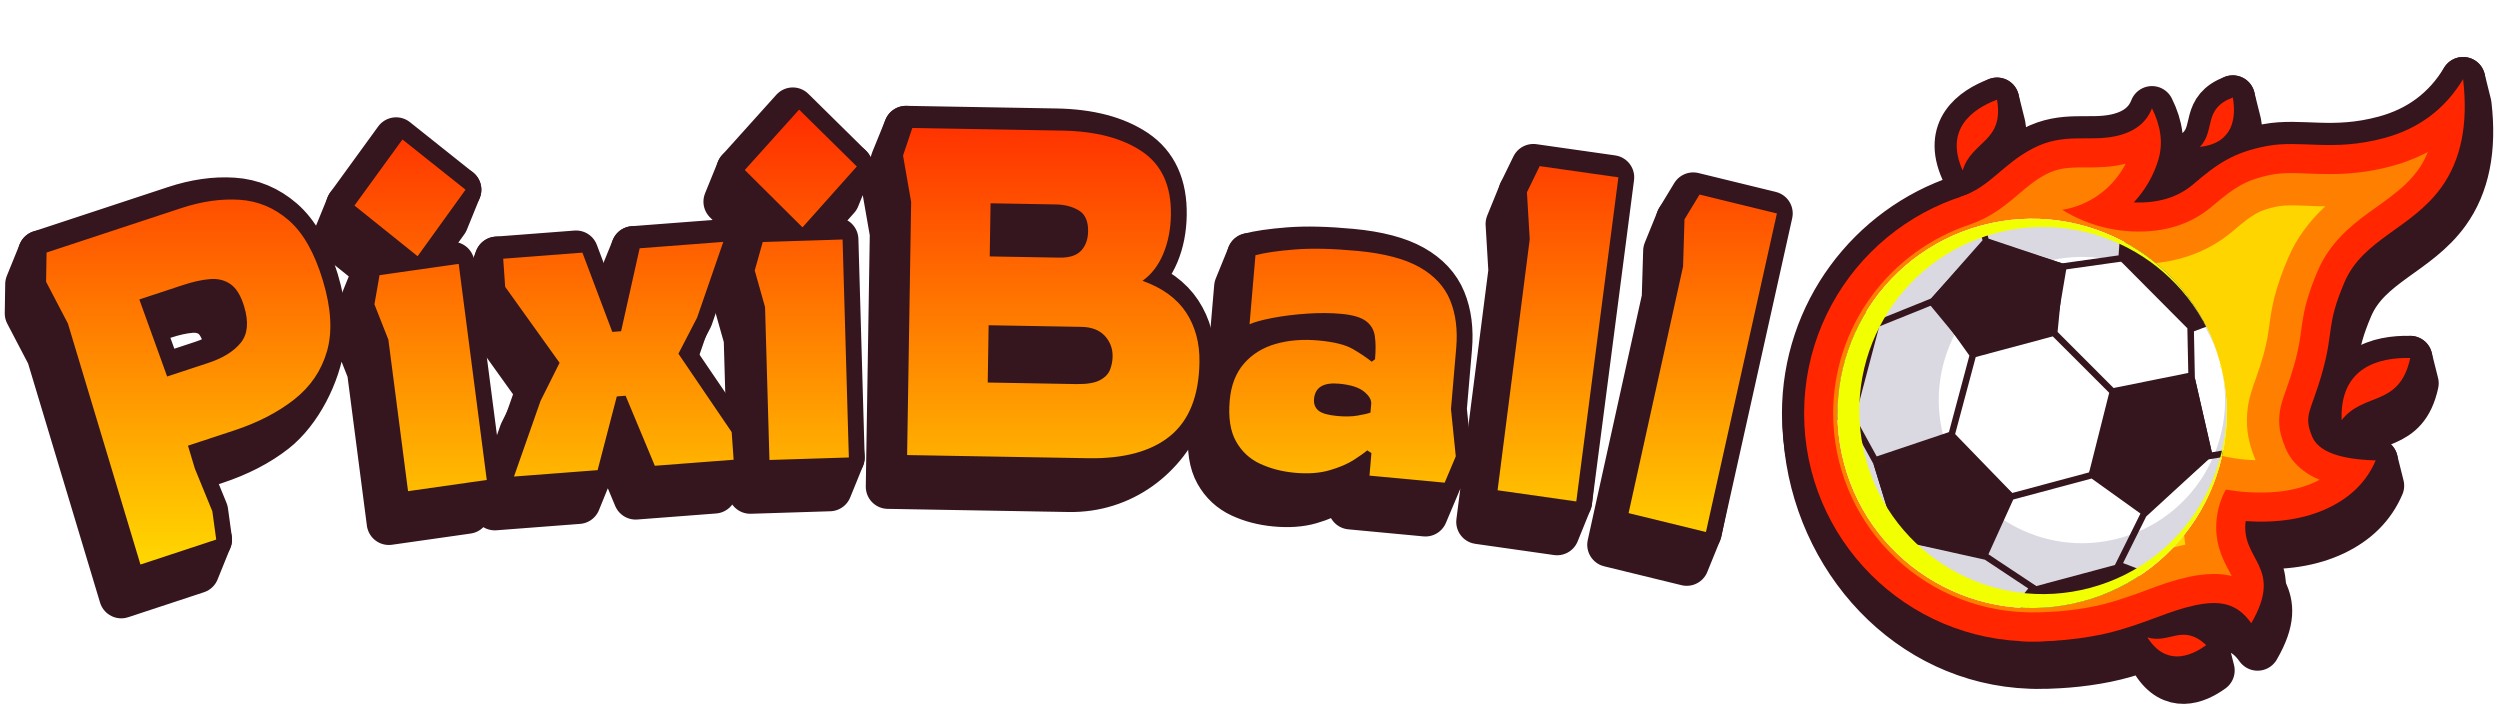
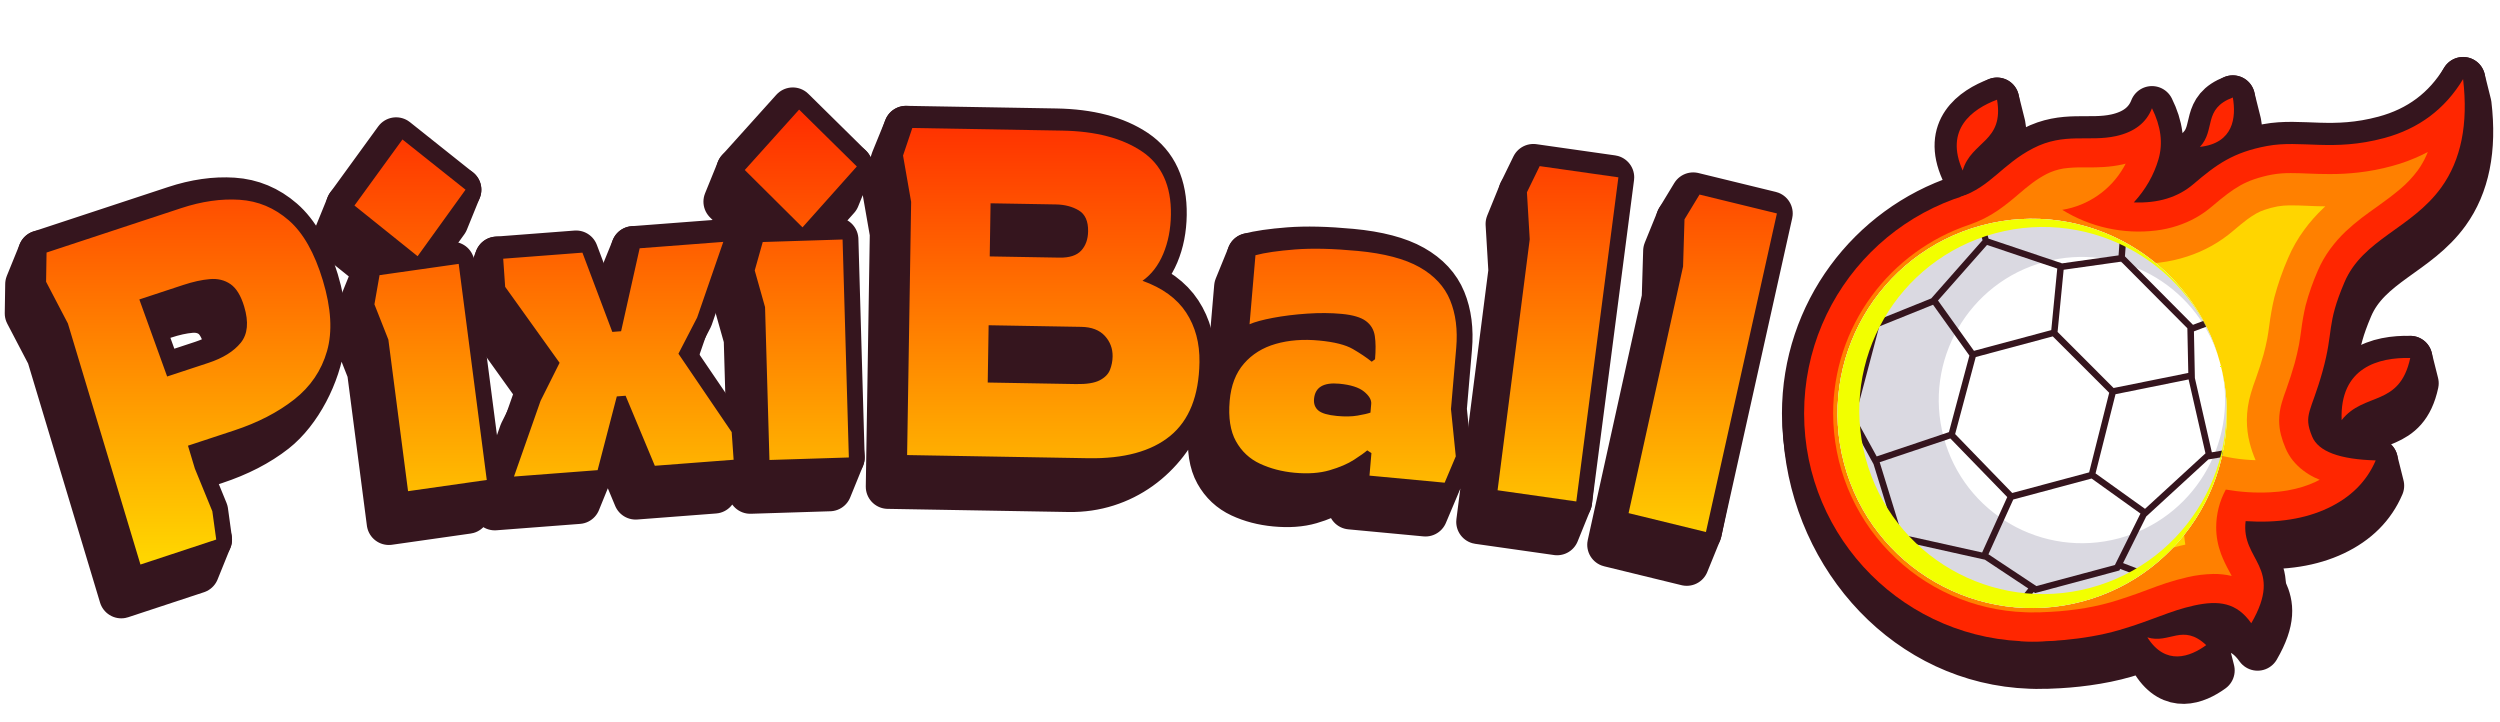
<svg xmlns="http://www.w3.org/2000/svg" style="isolation:isolate" viewBox="0 0 395 114" width="395pt" height="114pt">
  <defs>
    <clipPath id="_clipPath_lpHzfPz7fV6qIGd7CxogLoSYJRJAdFkD">
      <rect width="395" height="114" />
    </clipPath>
  </defs>
  <g clip-path="url(#_clipPath_lpHzfPz7fV6qIGd7CxogLoSYJRJAdFkD)">
    <g>
      <g>
        <path d=" M 320.787 105.324 C 321.363 105.352 322.039 105.362 322.84 105.333 C 323.155 105.348 323.547 105.339 324.01 105.306 C 327.432 105.2 331.92 104.693 335.805 103.554 C 341.325 101.936 343.727 100.534 347.649 99.671 C 351.572 98.809 354.396 99.201 356.697 102.469 C 361.926 93.474 355.023 92.612 355.808 86.336 Q 363.417 86.833 368.829 84.271 Q 374.242 81.708 376.36 76.74 L 375.359 72.75 Q 367.132 74.938 366.319 72.975 C 364.857 69.447 366.162 69.157 367.966 62.646 C 369.77 56.136 368.515 55.43 371.418 48.605 C 374.32 41.781 382.007 40.133 386.714 33.623 Q 391.421 27.112 390.165 16.496 L 389.172 12.508 Q 382.493 24.519 377.719 25.805 C 369.561 28.001 364.567 26.066 359.207 27.06 C 353.846 28.053 351.199 29.975 347.551 33.093 Q 343.904 36.211 338.138 35.976 Q 340.943 32.917 342.041 29.151 Q 343.139 25.386 341.008 21.098 L 339.68 19.184 Q 337.612 24.987 335.36 25.491 C 331.033 26.458 327.176 24.876 322.234 27.426 C 317.292 29.975 315.537 33.505 310.696 35.126 C 310.697 35.132 310.698 35.137 310.699 35.143 C 296.377 39.893 283.742 50 285.262 69.203 C 286.781 88.406 301.497 104.643 320.787 105.324 Z  M 311.101 30.937 Q 308.705 25.588 315.531 15.758 Q 316.528 19.748 316.528 19.748 C 317.684 26.445 312.468 26.249 311.101 30.937 L 311.101 30.937 L 311.101 30.937 L 311.101 30.937 Z  M 370.975 70.377 Q 370.685 62.718 380.816 56.57 Q 381.815 60.56 381.816 60.56 C 380.131 68.373 374.528 65.865 370.975 70.377 L 370.975 70.377 L 370.975 70.377 L 370.975 70.377 Z  M 348.584 27.205 C 353.917 26.614 354.329 22.528 353.784 19.399 Q 353.784 19.399 352.785 15.41 Q 350.949 24.695 348.584 27.205 L 348.584 27.205 L 348.584 27.205 Z  M 340.28 104.702 C 343.163 109.228 347.011 107.796 349.58 105.927 Q 349.58 105.927 348.574 101.941 Q 343.436 105.674 340.28 104.702 L 340.28 104.702 Z " fill-rule="evenodd" fill="rgb(53,21,30)" vector-effect="non-scaling-stroke" stroke-width="7" stroke="rgb(53,21,30)" stroke-linejoin="round" stroke-linecap="round" stroke-miterlimit="3" />
        <path d=" M 319.79 101.326 C 320.366 101.355 321.042 101.365 321.843 101.335 C 322.158 101.351 322.55 101.342 323.013 101.309 C 326.435 101.203 330.923 100.696 334.808 99.557 C 340.328 97.939 342.73 96.537 346.652 95.674 C 350.575 94.812 353.399 95.204 355.7 98.472 C 360.929 89.477 354.026 88.615 354.81 82.339 Q 362.419 82.836 367.832 80.273 Q 373.245 77.711 375.362 72.743 Q 366.783 72.505 365.322 68.978 C 363.86 65.45 365.165 65.16 366.969 58.649 C 368.773 52.139 367.518 51.433 370.421 44.608 C 373.323 37.784 381.01 36.136 385.717 29.626 Q 390.423 23.115 389.168 12.499 Q 384.88 19.611 376.722 21.808 C 368.564 24.004 363.57 22.069 358.21 23.063 C 352.849 24.056 350.202 25.978 346.554 29.096 Q 342.907 32.214 337.141 31.979 Q 339.946 28.92 341.044 25.154 Q 342.142 21.389 340.011 17.101 Q 338.691 20.526 334.363 21.494 C 330.036 22.461 326.179 20.879 321.237 23.429 C 316.295 25.978 314.54 29.508 309.699 31.129 C 309.7 31.135 309.701 31.14 309.702 31.146 C 295.38 35.896 285.049 49.41 285.049 65.317 C 285.049 84.771 300.5 100.645 319.79 101.326 Z  M 310.104 26.94 C 307.196 20.448 311.589 17.232 315.531 15.751 C 316.687 22.448 311.471 22.252 310.104 26.94 L 310.104 26.94 L 310.104 26.94 L 310.104 26.94 Z  M 369.978 66.38 C 369.661 58.02 375.867 56.444 380.819 56.563 C 379.134 64.376 373.531 61.868 369.978 66.38 L 369.978 66.38 L 369.978 66.38 L 369.978 66.38 Z  M 347.587 23.208 C 352.92 22.617 353.332 18.531 352.787 15.402 C 347.991 17.211 350.113 20.527 347.587 23.208 L 347.587 23.208 L 347.587 23.208 Z  M 339.283 100.705 C 342.166 105.231 346.014 103.799 348.583 101.93 C 344.844 98.423 342.803 101.79 339.283 100.705 L 339.283 100.705 Z " fill-rule="evenodd" fill="none" vector-effect="non-scaling-stroke" stroke-width="7" stroke="rgb(53,21,30)" stroke-linejoin="round" stroke-linecap="round" stroke-miterlimit="3" />
        <circle vector-effect="non-scaling-stroke" cx="321.08" cy="65.317" r="36.031" fill="rgb(255,38,0)" />
        <path d=" M 309.699 31.129 C 314.54 29.508 316.295 25.978 321.237 23.429 C 326.179 20.879 330.036 22.461 334.363 21.494 Q 338.691 20.526 340.011 17.101 Q 342.142 21.389 341.044 25.154 Q 339.946 28.92 337.141 31.979 Q 342.907 32.214 346.554 29.096 C 350.202 25.978 352.849 24.056 358.21 23.063 C 363.57 22.069 368.564 24.004 376.722 21.808 Q 384.88 19.611 389.168 12.499 Q 390.423 23.115 385.717 29.626 C 381.01 36.136 373.323 37.784 370.421 44.608 C 367.518 51.433 368.773 52.139 366.969 58.649 C 365.165 65.16 363.86 65.45 365.322 68.978 Q 366.783 72.505 375.362 72.743 Q 373.245 77.711 367.832 80.273 Q 362.419 82.836 354.81 82.339 C 354.026 88.615 360.929 89.477 355.7 98.472 C 353.399 95.204 350.575 94.812 346.652 95.674 C 342.73 96.537 340.328 97.939 334.808 99.557 C 329.287 101.175 322.551 101.518 319.22 101.299 C 315.682 99.547 313.415 58.514 309.699 31.129 Z " fill="rgb(255,38,0)" />
        <path d=" M 362.258 72.739 C 362.748 73.341 363.299 73.882 363.911 74.341 C 364.462 74.759 365.054 75.127 365.676 75.433 C 365.952 75.565 366.227 75.688 366.503 75.8 C 366.299 75.912 366.084 76.024 365.87 76.126 C 365.217 76.432 364.554 76.688 363.87 76.902 C 363.085 77.147 362.279 77.34 361.473 77.483 C 360.534 77.647 359.585 77.749 358.626 77.789 C 356.3 77.902 353.974 77.749 351.678 77.351 C 350.679 79.187 350.158 81.238 350.158 83.329 C 350.158 84.758 350.424 86.176 350.923 87.512 C 351.291 88.471 351.729 89.39 352.229 90.277 C 352.362 90.512 352.484 90.757 352.607 91.002 C 351.658 90.777 350.689 90.675 349.72 90.685 C 348.342 90.716 346.965 90.879 345.628 91.195 C 344.496 91.45 343.374 91.767 342.272 92.124 C 341.262 92.461 340.272 92.818 339.282 93.195 C 337.385 93.919 335.457 94.572 333.518 95.154 C 331.743 95.654 329.947 96.031 328.121 96.276 C 326.346 96.521 324.55 96.674 322.754 96.725 C 322.571 96.735 322.387 96.746 322.204 96.756 L 321.949 96.746 C 321.857 96.746 321.765 96.746 321.673 96.746 C 321.418 96.756 321.153 96.766 320.898 96.766 C 320.592 96.766 320.286 96.756 319.979 96.735 C 311.848 96.46 304.135 93.022 298.483 87.165 C 292.82 81.309 289.637 73.474 289.637 65.312 C 289.637 58.65 291.77 52.151 295.708 46.784 C 299.575 41.52 304.982 37.571 311.175 35.5 C 312.787 34.949 314.317 34.174 315.725 33.205 C 316.847 32.419 317.908 31.572 318.939 30.674 C 319.633 30.073 320.337 29.491 321.071 28.94 C 321.785 28.399 322.55 27.92 323.346 27.502 C 324.193 27.073 325.101 26.777 326.029 26.624 C 327.04 26.491 328.06 26.43 329.08 26.451 C 329.111 26.451 329.141 26.451 329.162 26.451 L 329.529 26.451 L 329.866 26.451 C 330.702 26.461 331.539 26.44 332.375 26.389 C 333.375 26.328 334.375 26.196 335.355 25.981 C 335.518 25.941 335.691 25.9 335.854 25.859 C 335.763 26.043 335.661 26.226 335.559 26.41 C 333.498 30.011 329.927 32.491 325.836 33.154 C 330.264 35.898 335.508 37.051 340.68 36.418 C 341.813 36.276 342.935 36.031 344.016 35.674 C 345.026 35.347 346.006 34.919 346.945 34.398 C 347.873 33.878 348.74 33.266 349.546 32.572 C 350.322 31.899 351.127 31.256 351.944 30.634 C 352.586 30.144 353.27 29.695 353.984 29.287 C 354.668 28.909 355.392 28.583 356.137 28.328 C 357.076 28.012 358.035 27.757 359.004 27.583 C 359.983 27.41 360.983 27.338 361.973 27.348 C 362.86 27.348 363.748 27.379 364.636 27.42 C 365.768 27.471 366.911 27.502 368.053 27.502 C 369.574 27.512 371.094 27.43 372.614 27.257 C 374.399 27.053 376.175 26.716 377.919 26.236 C 379.541 25.808 381.113 25.216 382.622 24.502 C 382.949 24.339 383.275 24.176 383.592 24.012 C 383.52 24.196 383.439 24.39 383.357 24.573 C 382.99 25.4 382.541 26.185 382.01 26.92 C 381.204 28.001 380.276 28.991 379.245 29.858 C 378.082 30.828 376.889 31.736 375.654 32.603 C 374.807 33.194 373.971 33.807 373.144 34.429 C 372.257 35.113 371.41 35.827 370.594 36.592 C 369.706 37.439 368.9 38.357 368.176 39.336 C 367.39 40.408 366.727 41.56 366.207 42.785 C 365.431 44.56 364.789 46.386 364.289 48.263 C 363.983 49.569 363.748 50.896 363.585 52.222 C 363.483 52.977 363.37 53.732 363.238 54.477 C 363.044 55.466 362.82 56.436 362.554 57.405 C 362.156 58.803 361.707 60.19 361.218 61.557 C 360.952 62.251 360.718 62.945 360.514 63.659 C 360.248 64.547 360.116 65.465 360.106 66.393 C 360.106 67.169 360.197 67.954 360.391 68.709 C 360.575 69.413 360.81 70.097 361.095 70.76 C 361.391 71.474 361.779 72.137 362.258 72.739 L 362.258 72.739 Z " fill="rgb(255,128,0)" />
        <path d=" M 322.469 91.634 L 322.193 91.644 L 322.163 91.644 L 322.051 91.644 L 321.602 91.644 L 320.918 91.665 L 320.153 91.634 C 313.338 91.399 306.879 88.522 302.156 83.625 C 297.401 78.708 294.739 72.147 294.739 65.312 C 294.739 59.731 296.524 54.303 299.819 49.804 C 303.064 45.376 307.604 42.071 312.807 40.336 C 314.878 39.622 316.847 38.632 318.643 37.388 C 319.541 36.755 320.408 36.092 321.255 35.398 C 321.673 36.255 322.336 36.99 323.152 37.49 C 327.58 40.234 332.692 41.693 337.905 41.693 C 339.038 41.693 340.17 41.622 341.303 41.479 C 342.762 41.305 344.2 40.979 345.598 40.52 C 346.924 40.091 348.21 39.53 349.434 38.847 C 350.658 38.163 351.811 37.357 352.882 36.439 C 353.576 35.837 354.29 35.255 355.025 34.694 C 355.494 34.347 355.974 34.021 356.484 33.735 C 356.902 33.501 357.341 33.307 357.79 33.154 C 358.473 32.919 359.187 32.735 359.902 32.603 C 360.514 32.501 361.136 32.45 361.769 32.45 L 361.942 32.45 C 361.952 32.45 361.952 32.45 361.952 32.45 C 362.768 32.45 363.575 32.47 364.391 32.511 C 365.391 32.562 366.39 32.593 367.4 32.603 C 367.298 32.695 367.196 32.786 367.094 32.888 C 365.982 33.939 364.972 35.082 364.074 36.306 C 363.054 37.694 362.197 39.183 361.524 40.765 C 360.636 42.785 359.912 44.886 359.34 47.019 C 358.983 48.529 358.718 50.049 358.524 51.579 C 358.432 52.232 358.341 52.895 358.218 53.548 C 358.055 54.385 357.861 55.211 357.637 56.038 C 357.28 57.293 356.882 58.548 356.433 59.782 C 356.127 60.588 355.851 61.404 355.617 62.231 C 355.219 63.577 355.015 64.965 355.004 66.363 C 355.004 67.587 355.147 68.801 355.453 69.985 C 355.688 70.913 356.004 71.821 356.382 72.709 C 354.056 72.647 351.75 72.28 349.516 71.617 C 346.649 74.841 345.057 79.014 345.057 83.34 C 345.057 84.248 345.128 85.156 345.282 86.053 C 345.016 86.104 344.751 86.166 344.486 86.227 C 343.2 86.523 341.925 86.87 340.67 87.278 C 339.589 87.645 338.527 88.022 337.466 88.431 C 335.691 89.104 333.906 89.716 332.09 90.257 C 330.559 90.685 329.009 91.012 327.427 91.226 C 325.825 91.44 324.224 91.583 322.601 91.624 C 322.561 91.624 322.52 91.634 322.469 91.634 Z " fill="rgb(255,213,0)" />
        <path d=" M 310.104 26.94 C 307.196 20.448 311.589 17.232 315.531 15.751 C 316.687 22.448 311.471 22.252 310.104 26.94 L 310.104 26.94 L 310.104 26.94 Z  M 369.978 66.38 C 369.661 58.02 375.867 56.444 380.819 56.563 C 379.134 64.376 373.531 61.868 369.978 66.38 L 369.978 66.38 L 369.978 66.38 Z  M 347.587 23.208 C 352.92 22.617 353.332 18.531 352.787 15.402 C 347.991 17.211 350.113 20.527 347.587 23.208 L 347.587 23.208 Z  M 339.283 100.705 C 342.166 105.231 346.014 103.799 348.583 101.93 C 344.844 98.423 342.803 101.79 339.283 100.705 Z " fill-rule="evenodd" fill="rgb(255,38,0)" />
      </g>
      <g>
        <path d=" M 291.378 73.276 C 286.986 56.883 296.729 40.008 313.122 35.615 C 329.514 31.223 346.389 40.966 350.782 57.358 C 355.174 73.751 345.432 90.626 329.039 95.019 C 312.646 99.411 295.771 89.668 291.378 73.276 Z " fill="rgb(255,255,255)" />
        <path d=" M 350.461 56.238 C 345.614 40.525 329.138 31.324 313.122 35.615 C 296.729 40.008 286.986 56.883 291.378 73.276 C 295.771 89.668 312.646 99.411 329.039 95.019 C 345.055 90.727 354.723 74.52 351.064 58.489 C 353.56 70.181 346.47 81.926 334.791 85.055 C 322.736 88.285 310.325 81.12 307.095 69.064 C 303.864 57.009 311.03 44.598 323.085 41.368 C 334.764 38.239 346.776 44.865 350.461 56.238 Z " fill="rgb(218,217,225)" />
-         <path d=" M 290.343 66.358 C 290.131 60.22 291.782 54.273 294.892 49.213 L 295.796 50.769 L 295.796 50.769 L 295.796 50.769 L 295.796 50.769 L 295.796 50.769 L 291.801 66.041 L 290.343 66.358 Z  M 335.708 38.276 C 340.931 41.103 345.334 45.429 348.22 50.85 L 346.506 51.633 L 335.41 40.405 L 335.41 40.405 L 335.41 40.405 L 335.41 40.405 L 335.708 38.276 Z  M 338.061 90.96 C 335.363 92.747 332.335 94.135 329.039 95.019 C 325.742 95.902 322.426 96.214 319.196 96.015 L 321.284 93.286 L 321.284 93.286 L 334.89 89.64 L 338.061 90.96 Z  M 324.841 52.143 L 311.235 55.789 L 304.578 47.748 L 313.685 37.718 L 326.587 41.852 L 324.841 52.143 L 324.841 52.143 L 324.841 52.143 L 324.841 52.143 Z  M 318.015 78.006 L 312.979 88.078 L 299.719 85.337 L 296.009 73.298 L 308.032 68.989 L 318.015 78.006 L 318.015 78.006 L 318.015 78.006 L 318.015 78.006 L 318.015 78.006 Z  M 330.079 74.773 L 339.477 80.978 L 349.589 71.974 L 346.783 59.693 L 334.216 61.973 L 330.079 74.773 L 330.079 74.773 L 330.079 74.773 L 330.079 74.773 Z " fill-rule="evenodd" fill="rgb(53,21,30)" />
        <path d=" M 308.157 69.278 L 317.146 78.537 L 317.146 78.537 L 313.177 87.293 L 300.525 84.477 L 300.522 84.478 L 300.522 84.478 L 296.99 73.03 L 308.157 69.278 Z  M 311.885 55.43 L 324.1 52.157 L 325.046 42.432 L 325.046 42.432 L 313.949 38.704 L 313.949 38.704 C 313.949 38.704 313.949 38.704 313.949 38.704 L 313.949 38.704 L 313.949 38.704 L 313.949 38.704 L 306.203 47.481 L 306.203 47.481 L 311.885 55.43 Z  M 334.252 62.285 L 331.097 74.799 L 331.097 74.799 L 338.912 80.397 L 348.461 71.632 L 348.464 71.632 L 348.464 71.632 L 345.799 59.951 L 334.252 62.285 Z  M 338.833 82.147 L 335.444 88.965 L 338.122 89.999 L 337.056 90.681 L 334.988 89.883 L 334.862 90.137 L 334.862 90.137 L 321.555 93.703 L 321.319 93.546 L 319.73 95.514 L 318.699 95.167 L 320.465 92.979 L 314.104 88.758 L 313.616 88.434 L 300.601 85.534 L 299.567 84.835 L 296.021 73.336 L 296.021 73.336 L 292.463 66.875 L 292.074 65.904 L 292.074 65.904 L 295.979 51.159 L 296.773 50.52 L 305.134 47.15 L 313.242 37.959 L 313.242 37.959 L 312.786 36.257 Q 313.023 36.194 313.26 36.13 L 313.26 36.131 C 313.26 36.131 313.26 36.13 313.26 36.13 Q 313.496 36.067 313.733 36.003 L 314.189 37.705 L 314.189 37.705 L 325.807 41.611 L 334.732 40.349 L 334.88 38.326 L 335.873 38.702 L 335.74 40.505 L 346.493 51.322 L 346.493 51.322 L 348.138 50.697 C 348.3 50.998 348.458 51.302 348.611 51.61 L 346.642 52.357 L 346.791 59.732 L 346.791 59.732 L 349.47 71.464 L 351.272 71.163 C 351.271 71.166 351.271 71.169 351.27 71.173 C 351.201 71.528 351.125 71.882 351.044 72.234 C 351.043 72.236 351.042 72.238 351.042 72.241 L 348.924 72.586 L 339.103 81.605 L 338.833 82.147 Z  M 315.746 88.625 L 321.737 92.598 L 334.154 89.271 L 334.154 89.271 L 334.154 89.271 L 336.858 83.834 L 338.193 81.139 L 330.472 75.607 L 318.094 78.924 L 314.172 87.577 L 315.746 88.625 Z  M 330.084 74.634 L 317.933 77.89 L 308.912 68.583 L 312.167 56.409 L 324.338 53.148 L 333.253 62.06 L 330.084 74.634 L 330.084 74.634 L 330.084 74.634 Z  M 293.117 65.928 L 296.92 51.58 L 305.423 48.15 L 311.166 56.181 L 307.932 68.275 L 296.518 72.115 L 293.117 65.928 L 293.117 65.928 L 293.117 65.928 L 293.117 65.928 L 293.117 65.928 L 293.117 65.928 Z  M 345.602 51.865 L 335.135 41.34 L 326.056 42.621 L 325.098 52.447 L 333.946 61.304 L 345.75 58.923 L 345.602 51.865 L 345.602 51.865 L 345.602 51.865 L 345.602 51.865 L 345.602 51.865 L 345.602 51.865 Z " fill-rule="evenodd" fill="rgb(53,21,30)" />
        <path d=" M 291.378 73.276 C 286.986 56.883 296.729 40.008 313.122 35.615 C 329.514 31.223 346.389 40.966 350.782 57.358 C 355.174 73.751 345.432 90.626 329.039 95.019 C 312.646 99.411 295.771 89.668 291.378 73.276 Z  M 294.761 72.369 C 290.619 56.91 299.807 40.996 315.266 36.853 C 330.725 32.711 346.64 41.899 350.782 57.358 C 354.924 72.818 345.736 88.732 330.277 92.874 C 314.817 97.017 298.903 87.829 294.761 72.369 Z " fill-rule="evenodd" fill="rgb(242,255,0)" />
      </g>
    </g>
    <g>
      <path d=" M 31.131 90.248 L 19.159 94.197 L 7.697 56.112 L 4.25 49.519 L 4.323 44.902 L 6.355 39.902 L 25.605 37.882 L 25.605 37.882 Q 30.46 36.28 34.822 36.564 L 34.822 36.564 L 34.822 36.564 Q 39.184 36.847 42.6 39.815 L 42.6 39.815 L 42.6 39.815 Q 46.016 42.783 47.985 49.328 L 47.985 49.328 L 47.985 49.328 Q 51.679 48.875 51.012 54.031 C 50.346 59.188 47.318 65.085 43.444 68.124 L 43.444 68.124 L 43.444 68.124 Q 39.57 71.162 33.983 73.005 L 33.983 73.005 L 26.667 75.418 L 27.757 79.038 L 33.155 85.246 L 31.131 90.248 Z  M 18.982 52.313 L 23.377 64.487 L 29.895 62.337 L 29.895 62.337 Q 33.353 61.196 35.006 59.158 L 35.006 59.158 L 35.006 59.158 Q 36.659 57.12 35.549 53.43 L 35.549 53.43 L 35.549 53.43 Q 34.773 50.854 33.388 49.895 L 33.388 49.895 L 33.388 49.895 Q 32.003 48.936 30.115 49.1 L 30.115 49.1 L 30.115 49.1 Q 28.226 49.263 25.899 50.031 L 25.899 50.031 L 18.982 52.313 Z  M 72.554 29.977 L 70.523 34.973 L 62.951 45.481 L 52.973 37.472 L 55.006 32.477 L 60.555 27.036 L 72.554 29.977 Z  M 73.877 80.835 L 61.44 82.606 L 58.33 58.663 L 56.127 53.083 L 56.936 48.474 L 58.966 43.477 L 69.442 46.694 L 73.877 80.835 Z  M 93.423 74.285 L 91.391 79.284 L 78.177 80.295 L 82.377 68.335 L 85.383 62.323 L 76.784 50.318 L 76.474 45.877 L 78.51 40.883 L 88.992 44.919 L 93.712 57.441 L 95.103 57.334 L 98.033 44.228 L 100.066 39.227 L 111.247 43.217 L 107.117 55.171 L 104.16 60.887 L 114.915 72.65 L 112.88 77.64 L 100.432 78.592 L 95.814 67.527 L 94.423 67.634 L 93.423 74.285 Z  M 134.376 26.309 L 132.346 31.304 L 123.763 40.922 L 114.643 31.861 L 116.677 26.859 L 123.228 22.316 L 134.376 26.309 Z  M 133.122 72.281 L 131.087 77.281 L 118.541 77.676 L 117.847 53.524 L 116.215 47.733 L 117.481 43.238 L 130.097 42.841 L 133.122 72.281 Z  M 168.878 77.398 L 140.293 76.9 L 140.928 36.902 L 139.649 29.578 L 141.113 25.223 L 143.149 20.227 L 164.818 25.636 L 164.818 25.636 Q 172.697 25.773 177.389 28.921 L 177.389 28.921 L 177.389 28.921 Q 182.082 32.069 181.973 38.93 L 181.973 38.93 L 181.973 38.93 Q 181.918 42.361 180.759 45.115 L 180.759 45.115 L 180.759 45.115 Q 179.599 47.869 177.483 49.365 L 177.483 49.365 L 177.483 49.365 Q 182.198 51.054 184.377 54.377 L 184.377 54.377 L 184.377 54.377 Q 189.94 57.563 187.082 64.875 C 184.225 72.188 177.384 77.546 168.878 77.398 L 168.878 77.398 Z  M 153.478 37.12 L 153.344 45.514 L 164.36 45.706 L 164.36 45.706 Q 166.731 45.747 167.795 44.597 L 167.795 44.597 L 167.795 44.597 Q 168.859 43.448 168.89 41.55 L 168.89 41.55 L 168.89 41.55 Q 168.928 39.141 167.408 38.239 L 167.408 38.239 L 167.408 38.239 Q 165.888 37.336 163.796 37.3 L 163.796 37.3 L 153.478 37.12 Z  M 153.172 56.389 L 153.028 65.44 L 166.972 65.683 L 166.972 65.683 Q 169.482 65.727 170.713 65.091 L 170.713 65.091 L 170.713 65.091 Q 171.943 64.455 172.343 63.44 L 172.343 63.44 L 172.343 63.44 Q 172.742 62.425 172.76 61.33 L 172.76 61.33 L 172.76 61.33 Q 172.79 59.432 171.522 58.059 L 171.522 58.059 L 171.522 58.059 Q 170.253 56.687 167.813 56.644 L 167.813 56.644 L 153.172 56.389 Z  M 201.485 79.692 L 201.485 79.692 L 201.485 79.692 Q 198.499 79.411 196.042 78.264 L 196.042 78.264 L 196.042 78.264 Q 193.585 77.117 192.25 74.719 L 192.25 74.719 L 192.25 74.719 Q 190.915 72.322 191.258 68.323 L 191.258 68.323 L 191.258 68.323 Q 195.454 60.215 198.541 59.333 L 198.541 59.333 L 198.541 59.333 Q 201.627 58.45 205.377 58.803 L 205.377 58.803 L 205.377 58.803 Q 208.989 59.142 210.723 60.148 L 210.723 60.148 L 210.723 60.148 Q 212.457 61.154 213.701 62.151 L 213.701 62.151 L 214.225 61.76 L 214.225 61.76 Q 214.412 59.579 214.19 58.092 L 214.19 58.092 L 214.19 58.092 Q 213.967 56.605 212.782 55.724 L 212.782 55.724 L 212.782 55.724 Q 211.598 54.843 208.959 54.595 L 208.959 54.595 L 208.959 54.595 Q 206.389 54.354 203.466 54.555 L 203.466 54.555 L 203.466 54.555 Q 200.543 54.757 198.088 55.222 L 198.088 55.222 L 198.088 55.222 Q 195.633 55.688 194.396 56.231 L 194.396 56.231 L 195.332 45.325 L 195.332 45.325 L 197.371 40.324 Q 199.582 44.57 201.606 44.412 L 201.606 44.412 L 201.606 44.412 Q 205.658 44.097 211.492 44.646 L 211.492 44.646 L 211.492 44.646 Q 217.743 45.233 221.249 47.212 L 221.249 47.212 L 221.249 47.212 Q 224.755 49.191 226.087 52.431 L 226.087 52.431 L 226.087 52.431 Q 227.419 55.671 227.051 59.961 L 227.051 59.961 L 226.222 69.631 L 229.023 72.129 L 226.981 77.105 L 225.224 81.264 L 213.348 80.148 L 213.653 76.585 L 212.99 76.156 L 212.99 76.156 Q 212.385 76.685 210.902 77.645 L 210.902 77.645 L 210.902 77.645 Q 209.419 78.606 207.05 79.299 L 207.05 79.299 L 207.05 79.299 Q 204.68 79.992 201.485 79.692 Z  M 208.205 70.722 L 208.205 70.722 L 208.205 70.722 Q 210.081 70.899 211.466 70.662 L 211.466 70.662 L 211.466 70.662 Q 212.852 70.426 213.502 70.194 L 213.502 70.194 L 213.62 68.813 L 213.62 68.813 Q 213.701 67.867 212.491 66.874 L 212.491 66.874 L 212.491 66.874 Q 211.281 65.881 208.572 65.626 L 208.572 65.626 L 208.572 65.626 Q 204.822 65.274 204.585 68.037 L 204.585 68.037 L 204.585 68.037 Q 204.485 69.2 205.269 69.86 L 205.269 69.86 L 205.269 69.86 Q 206.052 70.52 208.205 70.722 Z  M 248.051 79.227 L 246.022 84.23 L 233.585 82.46 L 238.665 42.811 L 238.223 35.381 L 240.258 30.387 L 252.674 33.018 L 248.051 79.227 Z  M 268.544 84.051 L 266.508 89.058 L 254.284 86.074 L 262.893 47.099 L 263.119 39.658 L 265.151 34.664 L 277.718 38.724 L 268.544 84.051 Z " fill="rgb(53,21,30)" vector-effect="non-scaling-stroke" stroke-width="7" stroke="rgb(53,21,30)" stroke-linejoin="round" stroke-linecap="round" stroke-miterlimit="3" />
      <path d=" M 33.163 85.248 L 21.191 89.197 L 9.728 51.112 L 6.282 44.519 L 6.355 39.902 L 27.637 32.882 L 27.637 32.882 Q 32.492 31.28 36.854 31.564 L 36.854 31.564 L 36.854 31.564 Q 41.216 31.847 44.632 34.815 L 44.632 34.815 L 44.632 34.815 Q 48.047 37.783 50.017 44.328 L 50.017 44.328 L 50.017 44.328 Q 51.987 50.873 50.668 55.479 L 50.668 55.479 L 50.668 55.479 Q 49.35 60.085 45.476 63.124 L 45.476 63.124 L 45.476 63.124 Q 41.601 66.162 36.015 68.005 L 36.015 68.005 L 28.699 70.418 L 29.789 74.038 L 32.549 80.782 L 33.163 85.248 Z  M 21.014 47.313 L 25.409 59.487 L 31.927 57.337 L 31.927 57.337 Q 35.385 56.196 37.038 54.158 L 37.038 54.158 L 37.038 54.158 Q 38.691 52.12 37.58 48.43 L 37.58 48.43 L 37.58 48.43 Q 36.805 45.854 35.42 44.895 L 35.42 44.895 L 35.42 44.895 Q 34.034 43.936 32.146 44.1 L 32.146 44.1 L 32.146 44.1 Q 30.258 44.263 27.93 45.031 L 27.93 45.031 L 21.014 47.313 Z  M 72.555 29.973 L 64.983 40.481 L 55.005 32.472 L 62.587 22.036 L 72.555 29.973 Z  M 75.909 75.835 L 63.472 77.606 L 60.362 53.663 L 58.159 48.083 L 58.968 43.474 L 71.474 41.694 L 75.909 75.835 Z  M 93.423 74.284 L 80.209 75.295 L 84.408 63.335 L 87.415 57.323 L 78.816 45.318 L 78.506 40.877 L 91.024 39.919 L 95.743 52.441 L 97.134 52.334 L 100.065 39.228 L 113.279 38.217 L 109.149 50.171 L 106.192 55.887 L 114.607 68.272 L 114.912 72.64 L 102.463 73.592 L 97.846 62.527 L 96.455 62.634 L 93.423 74.284 Z  M 134.378 26.304 L 125.795 35.922 L 116.675 26.861 L 125.26 17.316 L 134.378 26.304 Z  M 133.118 72.281 L 120.573 72.676 L 119.878 48.524 L 118.247 42.733 L 119.513 38.238 L 132.128 37.841 L 133.118 72.281 Z  M 170.91 72.398 L 142.324 71.9 L 142.96 31.902 L 141.681 24.578 L 143.145 20.223 L 166.85 20.636 L 166.85 20.636 Q 174.729 20.773 179.421 23.921 L 179.421 23.921 L 179.421 23.921 Q 184.113 27.069 184.004 33.93 L 184.004 33.93 L 184.004 33.93 Q 183.95 37.361 182.79 40.115 L 182.79 40.115 L 182.79 40.115 Q 181.631 42.869 179.515 44.365 L 179.515 44.365 L 179.515 44.365 Q 184.23 46.054 186.409 49.377 L 186.409 49.377 L 186.409 49.377 Q 188.588 52.701 188.516 57.226 L 188.516 57.226 L 188.516 57.226 Q 188.39 65.182 183.903 68.864 L 183.903 68.864 L 183.903 68.864 Q 179.416 72.546 170.91 72.398 L 170.91 72.398 Z  M 155.509 32.12 L 155.376 40.514 L 166.392 40.706 L 166.392 40.706 Q 168.762 40.747 169.827 39.597 L 169.827 39.597 L 169.827 39.597 Q 170.891 38.448 170.921 36.55 L 170.921 36.55 L 170.921 36.55 Q 170.96 34.141 169.44 33.239 L 169.44 33.239 L 169.44 33.239 Q 167.92 32.336 165.828 32.3 L 165.828 32.3 L 155.509 32.12 Z  M 155.203 51.389 L 155.06 60.44 L 169.004 60.683 L 169.004 60.683 Q 171.514 60.727 172.744 60.091 L 172.744 60.091 L 172.744 60.091 Q 173.975 59.455 174.375 58.44 L 174.375 58.44 L 174.375 58.44 Q 174.774 57.425 174.792 56.33 L 174.792 56.33 L 174.792 56.33 Q 174.822 54.432 173.553 53.059 L 173.553 53.059 L 173.553 53.059 Q 172.285 51.687 169.845 51.644 L 169.845 51.644 L 155.203 51.389 Z  M 203.517 74.692 L 203.517 74.692 L 203.517 74.692 Q 200.53 74.411 198.073 73.264 L 198.073 73.264 L 198.073 73.264 Q 195.616 72.117 194.282 69.719 L 194.282 69.719 L 194.282 69.719 Q 192.947 67.322 193.29 63.323 L 193.29 63.323 L 193.29 63.323 Q 193.602 59.687 195.544 57.451 L 195.544 57.451 L 195.544 57.451 Q 197.486 55.215 200.572 54.333 L 200.572 54.333 L 200.572 54.333 Q 203.659 53.45 207.409 53.803 L 207.409 53.803 L 207.409 53.803 Q 211.02 54.142 212.754 55.148 L 212.754 55.148 L 212.754 55.148 Q 214.488 56.154 215.733 57.151 L 215.733 57.151 L 216.257 56.76 L 216.257 56.76 Q 216.444 54.579 216.221 53.092 L 216.221 53.092 L 216.221 53.092 Q 215.999 51.605 214.814 50.724 L 214.814 50.724 L 214.814 50.724 Q 213.63 49.843 210.99 49.595 L 210.99 49.595 L 210.99 49.595 Q 208.421 49.354 205.498 49.555 L 205.498 49.555 L 205.498 49.555 Q 202.575 49.757 200.12 50.222 L 200.12 50.222 L 200.12 50.222 Q 197.665 50.688 196.428 51.231 L 196.428 51.231 L 197.363 40.325 L 197.363 40.325 Q 199.585 39.728 203.638 39.412 L 203.638 39.412 L 203.638 39.412 Q 207.69 39.097 213.524 39.646 L 213.524 39.646 L 213.524 39.646 Q 219.775 40.233 223.281 42.212 L 223.281 42.212 L 223.281 42.212 Q 226.786 44.191 228.119 47.431 L 228.119 47.431 L 228.119 47.431 Q 229.451 50.671 229.083 54.961 L 229.083 54.961 L 228.254 64.631 L 229.013 72.105 L 227.256 76.264 L 215.38 75.148 L 215.685 71.585 L 215.022 71.156 L 215.022 71.156 Q 214.416 71.685 212.934 72.645 L 212.934 72.645 L 212.934 72.645 Q 211.451 73.606 209.081 74.299 L 209.081 74.299 L 209.081 74.299 Q 206.712 74.992 203.517 74.692 Z  M 210.237 65.722 L 210.237 65.722 L 210.237 65.722 Q 212.112 65.899 213.498 65.662 L 213.498 65.662 L 213.498 65.662 Q 214.883 65.426 215.533 65.194 L 215.533 65.194 L 215.652 63.813 L 215.652 63.813 Q 215.733 62.867 214.523 61.874 L 214.523 61.874 L 214.523 61.874 Q 213.313 60.881 210.604 60.626 L 210.604 60.626 L 210.604 60.626 Q 206.854 60.274 206.617 63.037 L 206.617 63.037 L 206.617 63.037 Q 206.517 64.2 207.301 64.86 L 207.301 64.86 L 207.301 64.86 Q 208.084 65.52 210.237 65.722 Z  M 248.054 79.23 L 235.617 77.46 L 240.697 37.811 L 240.254 30.381 L 242.269 26.247 L 254.706 28.018 L 248.054 79.23 Z  M 268.539 84.058 L 256.316 81.074 L 264.925 42.099 L 265.15 34.658 L 267.526 30.74 L 279.75 33.724 L 268.539 84.058 Z " fill="none" vector-effect="non-scaling-stroke" stroke-width="7" stroke="rgb(53,21,30)" stroke-linejoin="round" stroke-linecap="round" stroke-miterlimit="3" />
      <defs>
        <filter id="0lX7srXqIMQdmitXuM83ocIgKaHphK1c" x="-200%" y="-200%" width="400%" height="400%" filterUnits="objectBoundingBox" color-interpolation-filters="sRGB">
          <feOffset in="SourceGraphic" dx="-1" dy="-2" />
          <feGaussianBlur stdDeviation="0" result="pf_100_offsetBlur" />
          <feComposite in="SourceGraphic" in2="pf_100_offsetBlur" result="pf_100_inverse" operator="out" />
          <feFlood flood-color="#FF8000" flood-opacity="1" result="pf_100_color" />
          <feComposite in="pf_100_color" in2="pf_100_inverse" operator="in" result="pf_100_shadow" />
          <feComposite in="pf_100_shadow" in2="SourceGraphic" operator="over" result="_out_OXaftLGaIkIJPRaEZ6xR14NnuKDgJbhD" />
          <feOffset in="_out_OXaftLGaIkIJPRaEZ6xR14NnuKDgJbhD" dx="2" dy="2" />
          <feGaussianBlur stdDeviation="0" result="pf_101_offsetBlur" />
          <feComposite in="_out_OXaftLGaIkIJPRaEZ6xR14NnuKDgJbhD" in2="pf_101_offsetBlur" result="pf_101_inverse" operator="out" />
          <feFlood flood-color="#FFD500" flood-opacity="1" result="pf_101_color" />
          <feComposite in="pf_101_color" in2="pf_101_inverse" operator="in" result="pf_101_shadow" />
          <feComposite in="pf_101_shadow" in2="_out_OXaftLGaIkIJPRaEZ6xR14NnuKDgJbhD" operator="over" result="_out_fzDfMyEL3eRdwwhugjgGgL0zia4Telvr" />
          <feMerge>
            <feMergeNode in="_out_fzDfMyEL3eRdwwhugjgGgL0zia4Telvr" />
          </feMerge>
        </filter>
      </defs>
      <g filter="url(#0lX7srXqIMQdmitXuM83ocIgKaHphK1c)">
        <linearGradient id="_lgradient_0" x1="0.518" y1="-0.036" x2="0.518" y2="0.984" gradientTransform="matrix(273.468,0,0,71.881,6.282,17.316)" gradientUnits="userSpaceOnUse">
          <stop offset="0%" stop-opacity="1" style="stop-color:rgb(255,38,0)" />
          <stop offset="100%" stop-opacity="1" style="stop-color:rgb(255,213,0)" />
        </linearGradient>
        <path d=" M 33.163 85.248 L 21.191 89.197 L 9.728 51.112 L 6.282 44.519 L 6.355 39.902 L 27.637 32.882 L 27.637 32.882 Q 32.492 31.28 36.854 31.564 L 36.854 31.564 L 36.854 31.564 Q 41.216 31.847 44.632 34.815 L 44.632 34.815 L 44.632 34.815 Q 48.047 37.783 50.017 44.328 L 50.017 44.328 L 50.017 44.328 Q 51.987 50.873 50.668 55.479 L 50.668 55.479 L 50.668 55.479 Q 49.35 60.085 45.476 63.124 L 45.476 63.124 L 45.476 63.124 Q 41.601 66.162 36.015 68.005 L 36.015 68.005 L 28.699 70.418 L 29.789 74.038 L 32.549 80.782 L 33.163 85.248 Z  M 21.014 47.313 L 25.409 59.487 L 31.927 57.337 L 31.927 57.337 Q 35.385 56.196 37.038 54.158 L 37.038 54.158 L 37.038 54.158 Q 38.691 52.12 37.58 48.43 L 37.58 48.43 L 37.58 48.43 Q 36.805 45.854 35.42 44.895 L 35.42 44.895 L 35.42 44.895 Q 34.034 43.936 32.146 44.1 L 32.146 44.1 L 32.146 44.1 Q 30.258 44.263 27.93 45.031 L 27.93 45.031 L 21.014 47.313 Z  M 72.555 29.973 L 64.983 40.481 L 55.005 32.472 L 62.587 22.036 L 72.555 29.973 Z  M 75.909 75.835 L 63.472 77.606 L 60.362 53.663 L 58.159 48.083 L 58.968 43.474 L 71.474 41.694 L 75.909 75.835 Z  M 93.423 74.284 L 80.209 75.295 L 84.408 63.335 L 87.415 57.323 L 78.816 45.318 L 78.506 40.877 L 91.024 39.919 L 95.743 52.441 L 97.134 52.334 L 100.065 39.228 L 113.279 38.217 L 109.149 50.171 L 106.192 55.887 L 114.607 68.272 L 114.912 72.64 L 102.463 73.592 L 97.846 62.527 L 96.455 62.634 L 93.423 74.284 Z  M 134.378 26.304 L 125.795 35.922 L 116.675 26.861 L 125.26 17.316 L 134.378 26.304 Z  M 133.118 72.281 L 120.573 72.676 L 119.878 48.524 L 118.247 42.733 L 119.513 38.238 L 132.128 37.841 L 133.118 72.281 Z  M 170.91 72.398 L 142.324 71.9 L 142.96 31.902 L 141.681 24.578 L 143.145 20.223 L 166.85 20.636 L 166.85 20.636 Q 174.729 20.773 179.421 23.921 L 179.421 23.921 L 179.421 23.921 Q 184.113 27.069 184.004 33.93 L 184.004 33.93 L 184.004 33.93 Q 183.95 37.361 182.79 40.115 L 182.79 40.115 L 182.79 40.115 Q 181.631 42.869 179.515 44.365 L 179.515 44.365 L 179.515 44.365 Q 184.23 46.054 186.409 49.377 L 186.409 49.377 L 186.409 49.377 Q 188.588 52.701 188.516 57.226 L 188.516 57.226 L 188.516 57.226 Q 188.39 65.182 183.903 68.864 L 183.903 68.864 L 183.903 68.864 Q 179.416 72.546 170.91 72.398 L 170.91 72.398 Z  M 155.509 32.12 L 155.376 40.514 L 166.392 40.706 L 166.392 40.706 Q 168.762 40.747 169.827 39.597 L 169.827 39.597 L 169.827 39.597 Q 170.891 38.448 170.921 36.55 L 170.921 36.55 L 170.921 36.55 Q 170.96 34.141 169.44 33.239 L 169.44 33.239 L 169.44 33.239 Q 167.92 32.336 165.828 32.3 L 165.828 32.3 L 155.509 32.12 Z  M 155.203 51.389 L 155.06 60.44 L 169.004 60.683 L 169.004 60.683 Q 171.514 60.727 172.744 60.091 L 172.744 60.091 L 172.744 60.091 Q 173.975 59.455 174.375 58.44 L 174.375 58.44 L 174.375 58.44 Q 174.774 57.425 174.792 56.33 L 174.792 56.33 L 174.792 56.33 Q 174.822 54.432 173.553 53.059 L 173.553 53.059 L 173.553 53.059 Q 172.285 51.687 169.845 51.644 L 169.845 51.644 L 155.203 51.389 Z  M 203.517 74.692 L 203.517 74.692 L 203.517 74.692 Q 200.53 74.411 198.073 73.264 L 198.073 73.264 L 198.073 73.264 Q 195.616 72.117 194.282 69.719 L 194.282 69.719 L 194.282 69.719 Q 192.947 67.322 193.29 63.323 L 193.29 63.323 L 193.29 63.323 Q 193.602 59.687 195.544 57.451 L 195.544 57.451 L 195.544 57.451 Q 197.486 55.215 200.572 54.333 L 200.572 54.333 L 200.572 54.333 Q 203.659 53.45 207.409 53.803 L 207.409 53.803 L 207.409 53.803 Q 211.02 54.142 212.754 55.148 L 212.754 55.148 L 212.754 55.148 Q 214.488 56.154 215.733 57.151 L 215.733 57.151 L 216.257 56.76 L 216.257 56.76 Q 216.444 54.579 216.221 53.092 L 216.221 53.092 L 216.221 53.092 Q 215.999 51.605 214.814 50.724 L 214.814 50.724 L 214.814 50.724 Q 213.63 49.843 210.99 49.595 L 210.99 49.595 L 210.99 49.595 Q 208.421 49.354 205.498 49.555 L 205.498 49.555 L 205.498 49.555 Q 202.575 49.757 200.12 50.222 L 200.12 50.222 L 200.12 50.222 Q 197.665 50.688 196.428 51.231 L 196.428 51.231 L 197.363 40.325 L 197.363 40.325 Q 199.585 39.728 203.638 39.412 L 203.638 39.412 L 203.638 39.412 Q 207.69 39.097 213.524 39.646 L 213.524 39.646 L 213.524 39.646 Q 219.775 40.233 223.281 42.212 L 223.281 42.212 L 223.281 42.212 Q 226.786 44.191 228.119 47.431 L 228.119 47.431 L 228.119 47.431 Q 229.451 50.671 229.083 54.961 L 229.083 54.961 L 228.254 64.631 L 229.013 72.105 L 227.256 76.264 L 215.38 75.148 L 215.685 71.585 L 215.022 71.156 L 215.022 71.156 Q 214.416 71.685 212.934 72.645 L 212.934 72.645 L 212.934 72.645 Q 211.451 73.606 209.081 74.299 L 209.081 74.299 L 209.081 74.299 Q 206.712 74.992 203.517 74.692 Z  M 210.237 65.722 L 210.237 65.722 L 210.237 65.722 Q 212.112 65.899 213.498 65.662 L 213.498 65.662 L 213.498 65.662 Q 214.883 65.426 215.533 65.194 L 215.533 65.194 L 215.652 63.813 L 215.652 63.813 Q 215.733 62.867 214.523 61.874 L 214.523 61.874 L 214.523 61.874 Q 213.313 60.881 210.604 60.626 L 210.604 60.626 L 210.604 60.626 Q 206.854 60.274 206.617 63.037 L 206.617 63.037 L 206.617 63.037 Q 206.517 64.2 207.301 64.86 L 207.301 64.86 L 207.301 64.86 Q 208.084 65.52 210.237 65.722 Z  M 248.054 79.23 L 235.617 77.46 L 240.697 37.811 L 240.254 30.381 L 242.269 26.247 L 254.706 28.018 L 248.054 79.23 Z  M 268.539 84.058 L 256.316 81.074 L 264.925 42.099 L 265.15 34.658 L 267.526 30.74 L 279.75 33.724 L 268.539 84.058 Z " fill="url(#_lgradient_0)" />
      </g>
    </g>
  </g>
</svg>